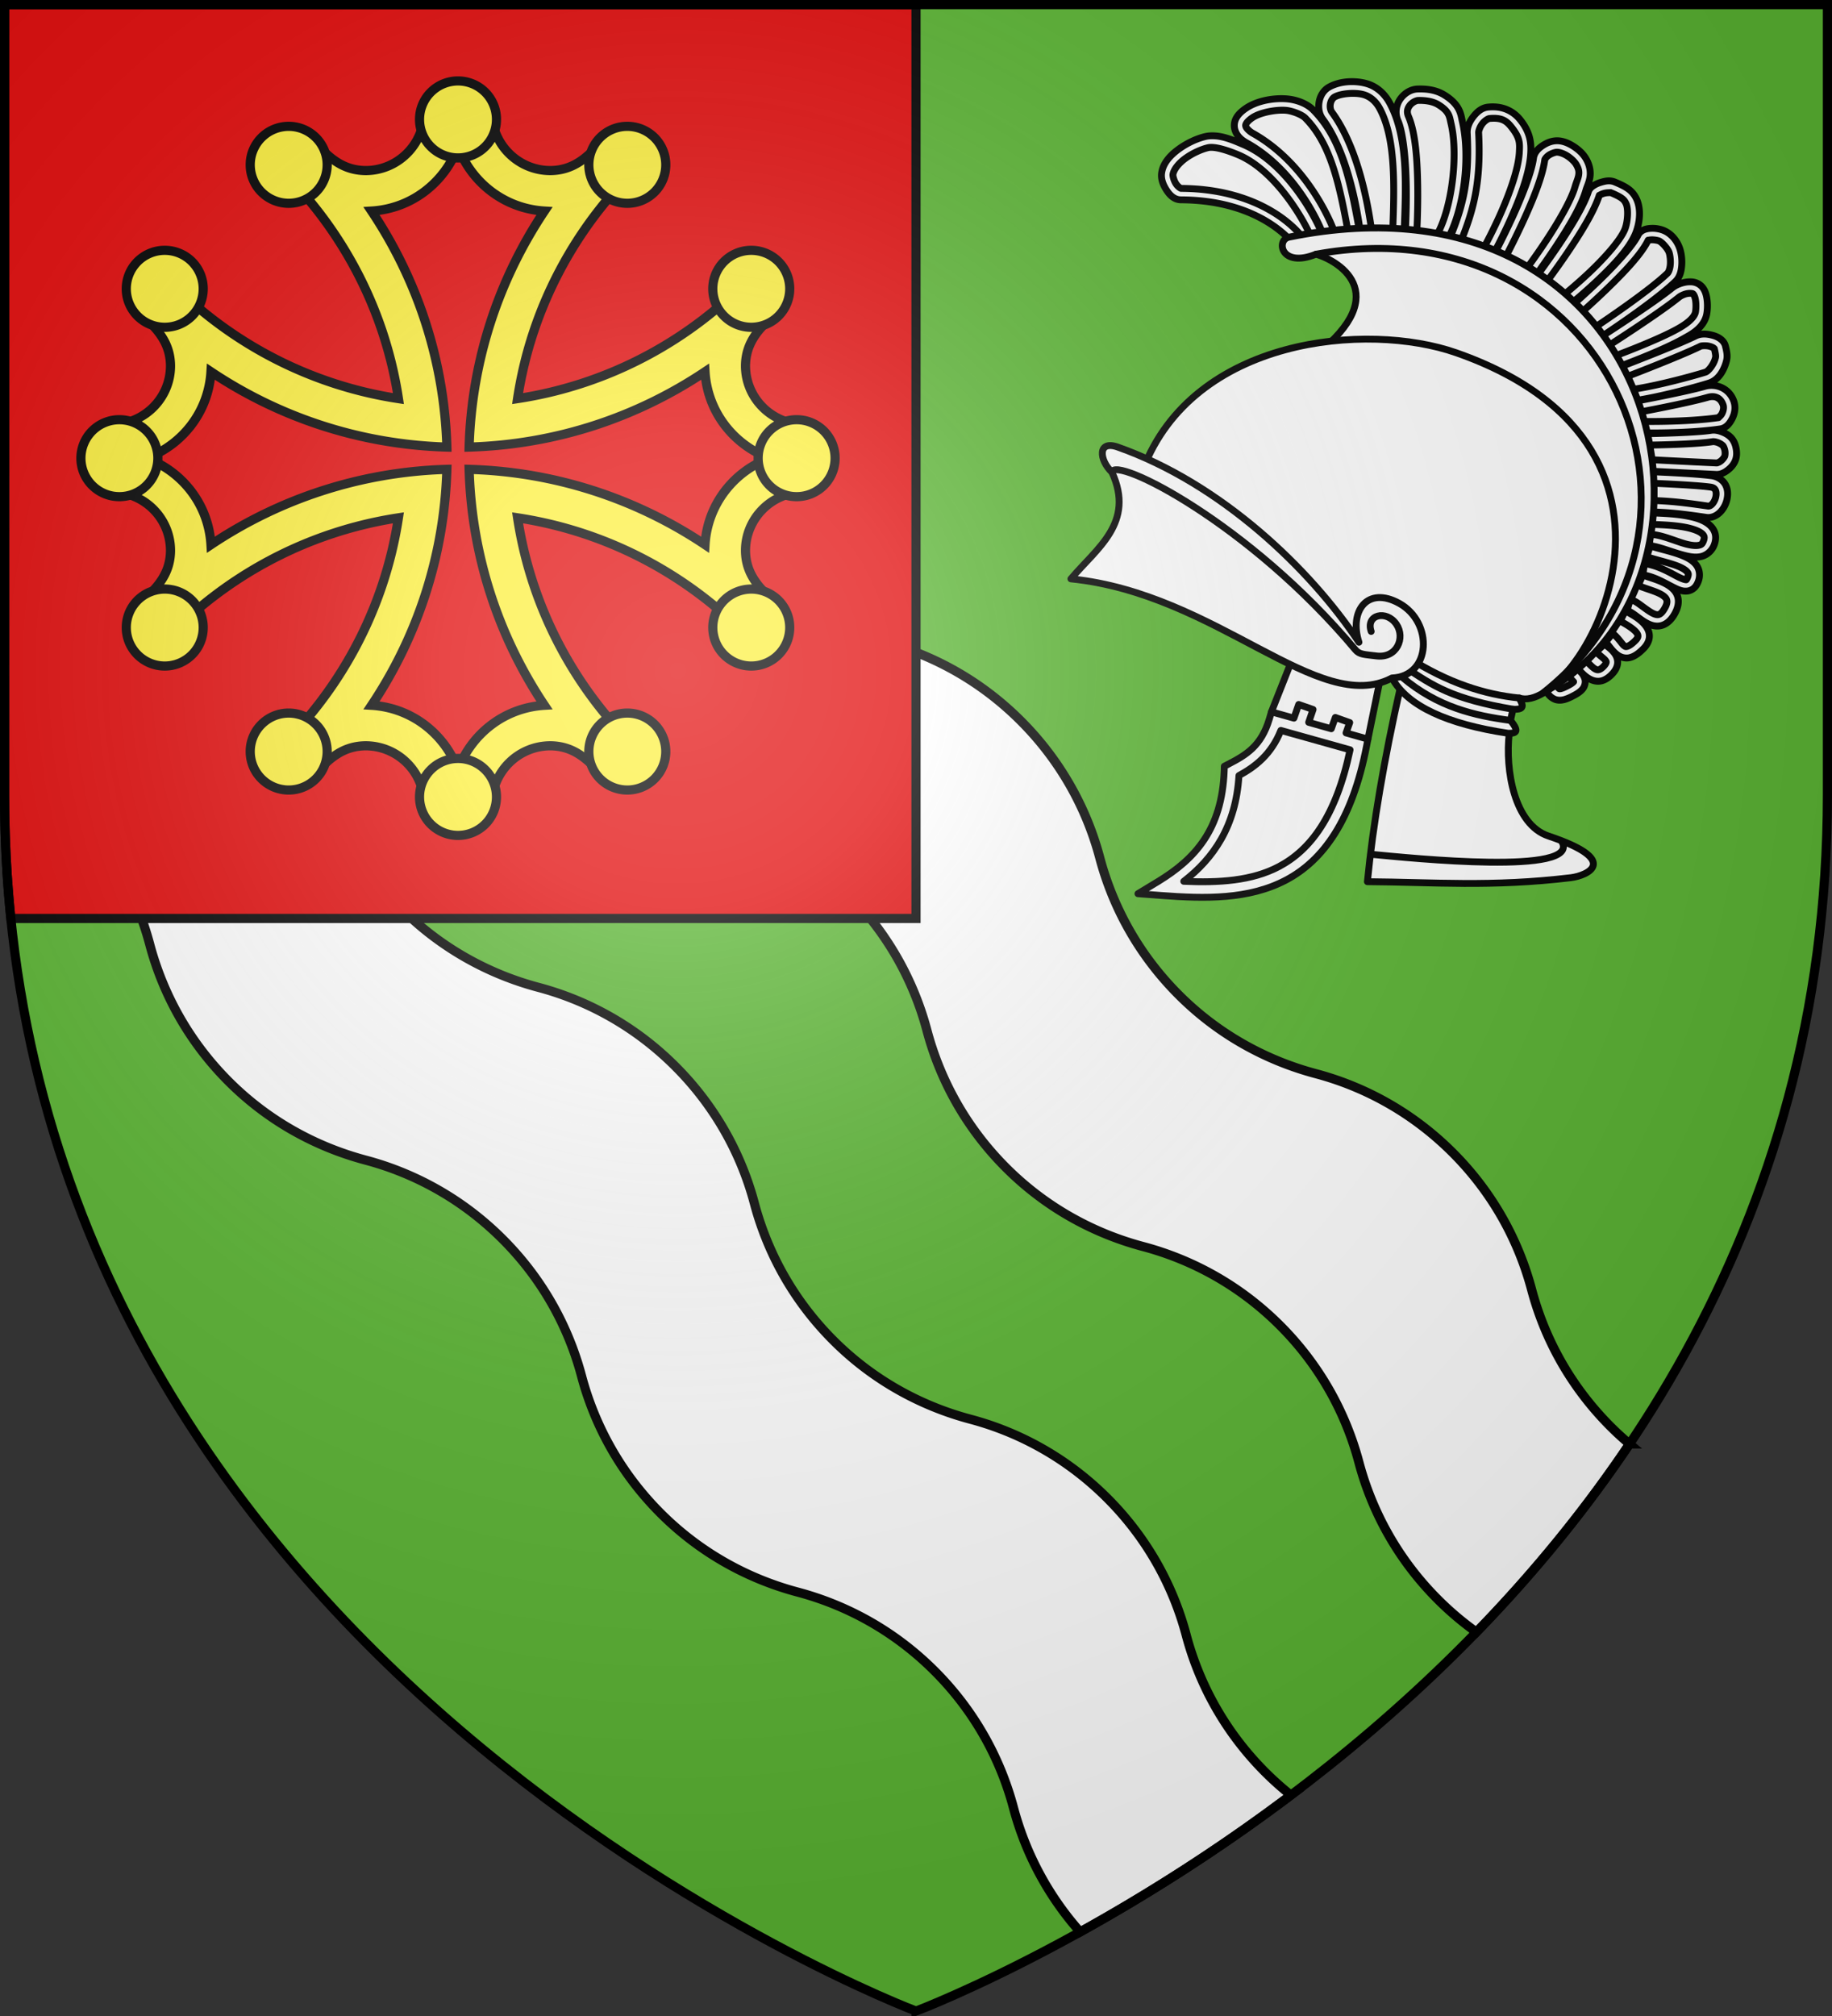
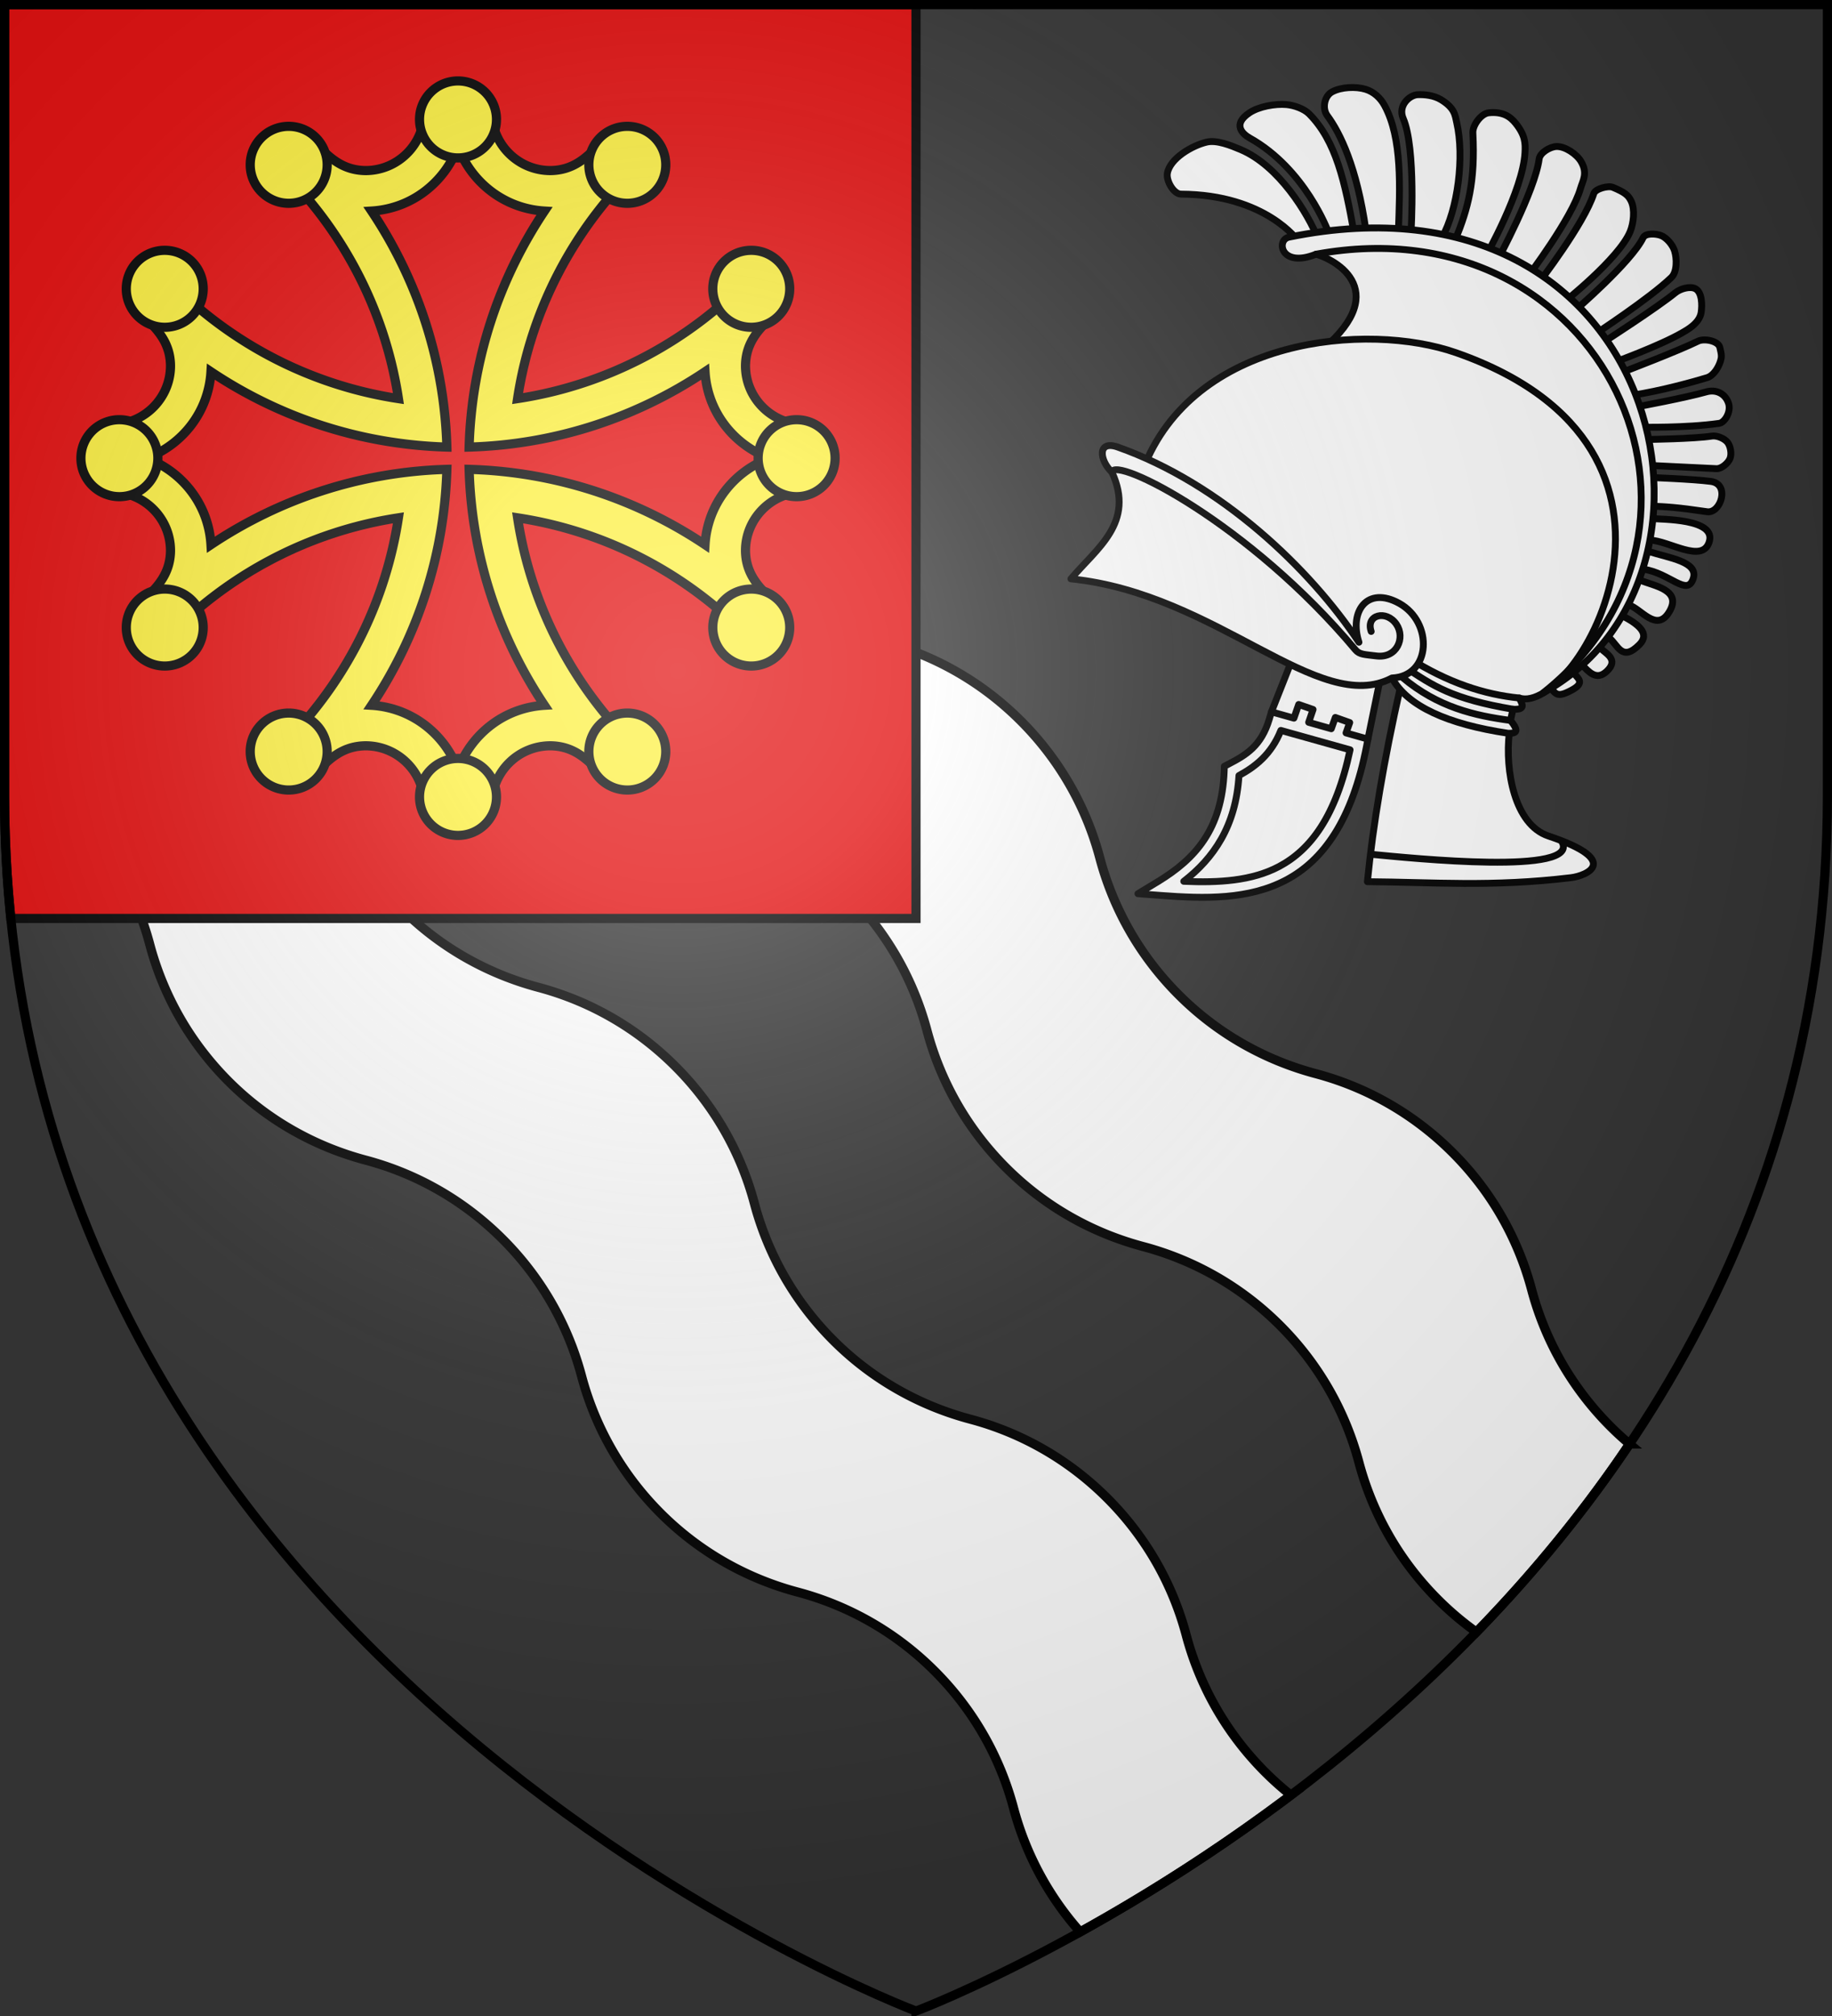
<svg xmlns="http://www.w3.org/2000/svg" width="600" height="660">
  <rect width="100%" height="100%" fill="#333333" stroke="none" />
  <radialGradient id="a" cx="221.445" cy="226.331" r="300" gradientTransform="matrix(1.353 0 0 1.349 -77.63 -85.747)" gradientUnits="userSpaceOnUse">
    <stop offset="0" stop-color="#fff" stop-opacity=".314" />
    <stop offset=".19" stop-color="#fff" stop-opacity=".251" />
    <stop offset=".6" stop-color="#6b6b6b" stop-opacity=".125" />
    <stop offset="1" stop-opacity=".125" />
  </radialGradient>
-   <path fill="#5ab532" fill-rule="evenodd" d="M300 658.5s298.5-112.32 298.5-397.772V2.176H1.5v258.552C1.5 546.18 300 658.5 300 658.5" />
  <g stroke="#000">
    <path fill="#fff" stroke-width="3" d="M24.102 2.188v62.906c4.86 12.544 12.313 24.282 22.437 34.406 12.893 12.893 28.459 21.437 44.906 25.813 16.442 4.376 31.956 12.986 44.844 25.874 12.893 12.893 21.5 28.397 25.875 44.844 4.377 16.442 12.955 31.987 25.844 44.875 12.893 12.893 28.459 21.406 44.906 25.781 16.441 4.377 31.955 12.987 44.844 25.875 12.893 12.893 21.468 28.397 25.844 44.844 4.376 16.442 12.986 31.987 25.875 44.875 12.892 12.893 28.458 21.437 44.906 25.813 16.441 4.377 31.955 12.955 44.844 25.844 12.893 12.892 21.468 28.396 25.843 44.843 4.377 16.442 12.987 31.987 25.875 44.875a99.3 99.3 0 0 0 12.602 10.662c17.764-18.296 34.84-38.786 50.15-61.58a101 101 0 0 1-6.19-5.676c-12.888-12.888-21.497-28.402-25.874-44.843-4.376-16.448-12.951-31.951-25.844-44.844-12.888-12.889-28.402-21.498-44.844-25.875-16.447-4.376-32.013-12.92-44.906-25.812-12.888-12.889-21.467-28.403-25.844-44.844-4.375-16.448-12.982-31.951-25.875-44.844-12.888-12.888-28.402-21.498-44.843-25.875-16.448-4.376-32.014-12.92-44.907-25.812-12.888-12.889-21.467-28.403-25.843-44.844-4.376-16.448-12.983-31.982-25.875-44.875-12.889-12.889-28.403-21.467-44.844-25.844-16.448-4.376-32.014-12.92-44.906-25.812a99.24 99.24 0 0 1-24.657-40.75zM1.5 165.934v81.933a99.8 99.8 0 0 1 21.664 16.446c12.893 12.892 21.5 28.396 25.875 44.843 4.377 16.442 12.955 31.987 25.844 44.875 12.893 12.893 28.459 21.406 44.906 25.781 16.441 4.377 31.955 12.987 44.844 25.875 12.893 12.893 21.468 28.397 25.844 44.844 4.376 16.442 12.986 31.987 25.875 44.875 12.892 12.893 28.458 21.437 44.906 25.813 16.441 4.377 31.955 12.955 44.844 25.843 12.893 12.893 21.468 28.397 25.843 44.844a99.4 99.4 0 0 0 21.826 40.565c20.034-11.103 44.01-25.925 69.026-44.778a101 101 0 0 1-8.414-7.505c-12.889-12.889-21.498-28.403-25.875-44.844-4.376-16.448-12.951-31.951-25.844-44.844-12.888-12.889-28.402-21.498-44.844-25.875-16.447-4.376-32.013-12.92-44.906-25.812-12.888-12.889-21.467-28.403-25.844-44.844-4.375-16.448-12.982-31.951-25.875-44.844-12.888-12.888-28.402-21.498-44.843-25.875-16.448-4.376-32.014-12.92-44.907-25.812-12.888-12.889-21.467-28.403-25.843-44.844-4.376-16.448-12.983-31.982-25.875-44.875-12.889-12.889-28.403-21.467-44.844-25.844-11.805-3.14-23.149-8.44-33.383-15.941z" />
    <path fill="#e20909" stroke-width="3" d="M1.5 1.5v258.777c0 13.879.712 27.343 2.053 40.41H300V1.5z" />
    <g fill="#fcef3c" fill-rule="evenodd" stroke-width="3">
      <path d="M150 36.44c-3.811 0-7.345.212-11.06.578-.23 10.426-8.748 18.826-19.23 18.826-7.104-.087-11.681-3.804-16.543-9.288A114 114 0 0 0 89.99 53.61c21.23 19.94 35.924 46.754 40.501 76.891-30.134-4.578-56.943-19.27-76.88-40.499a114 114 0 0 0-7.054 13.179c5.483 4.861 9.2 9.438 9.287 16.543 0 10.481-8.4 18.999-18.826 19.228-.366 3.716-.577 7.238-.577 11.049s.211 7.357.577 11.073c10.426.23 18.826 8.747 18.826 19.229-.087 7.105-3.804 11.68-9.287 16.542a114 114 0 0 0 7.054 13.18c19.936-21.228 46.744-35.92 76.876-40.5-4.581 30.128-19.273 56.933-40.497 76.867a114 114 0 0 0 13.178 7.053c4.862-5.484 9.439-9.2 16.543-9.287 10.482 0 19 8.4 19.23 18.825 3.715.366 7.249.578 11.06.578s7.345-.212 11.061-.578c.23-10.426 8.747-18.825 19.229-18.825 7.105.087 11.681 3.803 16.543 9.287a114 114 0 0 0 13.178-7.053c-21.224-19.934-35.916-46.74-40.497-76.867 30.132 4.58 56.94 19.272 76.877 40.5a114 114 0 0 0 7.054-13.18c-5.484-4.862-9.201-9.437-9.288-16.542 0-10.482 8.4-19 18.826-19.229.366-3.716.577-7.262.577-11.073s-.211-7.333-.577-11.049c-10.426-.23-18.826-8.747-18.826-19.228.087-7.105 3.804-11.682 9.288-16.543A114 114 0 0 0 246.39 90c-19.938 21.228-46.747 35.92-76.88 40.5 4.576-30.138 19.27-56.952 40.5-76.892a114 114 0 0 0-13.178-7.053c-4.862 5.484-9.438 9.201-16.543 9.288-10.482 0-19-8.4-19.229-18.826-3.716-.366-7.25-.578-11.06-.578zm0 11.572c4.406 11.77 15.204 20.29 28.307 21.086-14.865 22.241-23.849 48.727-24.663 77.27 28.538-.817 55.02-9.8 77.259-24.663.796 13.104 9.315 23.889 21.086 28.295-11.77 4.406-20.29 15.216-21.086 28.319-22.238-14.863-48.72-23.846-77.258-24.662.819 28.533 9.8 55.01 24.662 77.245-13.103.796-23.9 9.315-28.307 21.086-4.406-11.77-15.204-20.29-28.307-21.086 14.861-22.235 23.844-48.712 24.662-77.245-28.538.816-55.02 9.799-77.258 24.662-.796-13.103-9.315-23.913-21.086-28.319 11.77-4.406 20.29-15.191 21.086-28.295 22.239 14.864 48.721 23.846 77.26 24.663-.815-28.543-9.798-55.029-24.664-77.27 13.103-.796 23.9-9.315 28.307-21.086z" />
      <path stroke-linecap="round" stroke-linejoin="round" d="M218.052 246.045a12.6 12.6 0 0 0-12.6-12.6 12.6 12.6 0 0 0-12.599 12.6 12.6 12.6 0 0 0 12.6 12.6 12.6 12.6 0 0 0 12.599-12.6m-110.902-.001a12.6 12.6 0 0 0-12.6-12.6 12.6 12.6 0 0 0-12.599 12.6 12.6 12.6 0 0 0 12.6 12.6 12.6 12.6 0 0 0 12.599-12.6M162.6 260.9a12.6 12.6 0 0 0-12.599-12.6 12.6 12.6 0 0 0-12.6 12.6 12.6 12.6 0 0 0 12.6 12.6 12.6 12.6 0 0 0 12.6-12.6M53.955 81.948a12.6 12.6 0 0 1 12.6 12.599 12.6 12.6 0 0 1-12.6 12.6 12.6 12.6 0 0 1-12.6-12.6 12.6 12.6 0 0 1 12.6-12.6m.001 110.901a12.6 12.6 0 0 1 12.6 12.6 12.6 12.6 0 0 1-12.6 12.6 12.6 12.6 0 0 1-12.6-12.6 12.6 12.6 0 0 1 12.6-12.6M39.1 137.4A12.6 12.6 0 0 1 51.7 150a12.6 12.6 0 0 1-12.6 12.599 12.6 12.6 0 0 1-12.599-12.6A12.6 12.6 0 0 1 39.1 137.4m206.946 80.65a12.6 12.6 0 0 1-12.6-12.6 12.6 12.6 0 0 1 12.6-12.6 12.6 12.6 0 0 1 12.6 12.6 12.6 12.6 0 0 1-12.6 12.6m-.001-110.903a12.6 12.6 0 0 1-12.6-12.6 12.6 12.6 0 0 1 12.6-12.599 12.6 12.6 0 0 1 12.6 12.6 12.6 12.6 0 0 1-12.6 12.6m14.857 55.45a12.6 12.6 0 0 1-12.6-12.599 12.6 12.6 0 0 1 12.6-12.6 12.6 12.6 0 0 1 12.599 12.6 12.6 12.6 0 0 1-12.6 12.6m-42.849-108.64a12.6 12.6 0 0 1-12.6 12.599 12.6 12.6 0 0 1-12.599-12.6 12.6 12.6 0 0 1 12.6-12.6 12.6 12.6 0 0 1 12.6 12.6m-110.902 0a12.6 12.6 0 0 1-12.6 12.6 12.6 12.6 0 0 1-12.599-12.6 12.6 12.6 0 0 1 12.6-12.6 12.6 12.6 0 0 1 12.6 12.6M162.6 39.1a12.6 12.6 0 0 1-12.599 12.6 12.6 12.6 0 0 1-12.6-12.6 12.6 12.6 0 0 1 12.6-12.6 12.6 12.6 0 0 1 12.6 12.6" />
    </g>
    <g fill="#fff" stroke-linecap="round" stroke-linejoin="round" stroke-width="2.247">
      <path d="M458.668 225.162c-5.325 23.577-8.916 44.725-10.747 63.41 21.611.145 40.52 1.812 66.578-1.31 5.284-.633 16.668-5.604-7.339-13.625-11.228-3.752-14.19-21.633-12.844-33.54z" transform="matrix(1.001 0 0 1.001 -.528 -.211)" />
      <g stroke-width="1.804">
        <path d="M337.81 174.721c2.04 2.204 2.019 3.566 6.248 1.265 3.52-1.916 1.568-3.052.298-4.538m7.14-6.47c1.32 1.392 5.01 2.962 1.711 6.099-2.75 2.614-4.782.114-6.546-1.711m10.712-12.794c3.975 2.07 7.32 4.566 4.388 7.513-4.634 4.66-5.616.06-7.959-1.786m8.257-15.1c3.347 1.475 11.09 2.436 7.513 8.331-3.345 5.512-7.435-.973-10.637-1.86m5.207-14.058c5.478 1.764 13.203 2.702 11.752 7.141-1.58 4.835-6.094-1.43-13.017-2.455m2.157-13.314c2.353.278 17.194-.066 15.026 6.248-1.91 5.559-10.414-.397-15.62-.595m-.15-16.439s11.584.428 16.216 1.042c5.172.684 2.587 8.483-.967 7.959-8.05-1.19-10.628-1.298-14.951-1.488m-.818-17.48s12.357-.167 17.034-.893c1.306-.203 3.266.603 4.09 1.637.804 1.006 1.154 3.046.67 4.24-.503 1.24-2.233 2.74-3.57 2.677-8.095-.375-18.224-.892-18.224-.892m-2.38-15.398s12.508-2.323 17.96-3.874c2.384-.678 4.899.291 5.811 2.971.778 2.283-1.03 5.09-2.423 5.292-8.676 1.259-20.753 1.01-20.753 1.01m-4.166-14.622s14.266-5.45 19.34-7.96c1.602-.791 5.296-.097 5.727 1.637.528 2.125.473 2.6.15 3.645-.52 1.675-1.822 3.78-3.497 4.3-3.081.955-12.428 3.566-19.786 4.627m-7.364-13.985s13.917-8.945 18.82-12.943c1.25-1.02 3.86-1.811 5.28-1.041 1.734.94 1.793 4.3 1.488 6.248-.446 2.854-3.796 4.623-5.05 5.347-5.847 3.378-17.86 7.746-17.86 7.746m-10.488-13.39s15.078-12.973 18.15-19.34c.615-1.277 3.359-1.093 4.686-.595 1.51.566 3.086 2.478 3.57 4.016.634 2.015.702 5.526-.818 6.992-5.747 5.544-20.381 15.1-20.381 15.1M335.43 68.948s11.76-15.243 14.355-23.282c.405-1.258 3.765-2.147 4.984-1.637 3.065 1.282 4.055 2.005 4.835 3.645 1.036 2.178.635 5.81-.297 8.034-2.99 7.133-17.704 18.744-17.704 18.744m-17.108-11.306s9.84-18.212 10.935-26.555c.218-1.664 2.86-3.208 4.537-3.273 2.272-.088 5.319 1.983 6.471 3.942 1.838 3.124.434 5.028-.148 7.067-2.223 7.783-13.836 23.133-13.836 23.133m-19.042-9.67c3.326-8.145 5.288-15.182 4.612-28.042-.106-2.015 2.158-5.078 4.165-5.282 3.683-.374 5.642.979 7.067 2.753 2.546 3.171 2.577 5.25 2.454 7.661-.507 10.001-10.425 27.448-10.425 27.448m-19.5-6.546s1.342-21.92-2.06-29.828c-1.453-3.379 1.66-6.188 3.868-6.248 1.662-.046 4.104.119 6.1 1.339 3.65 2.232 3.658 4.15 4.092 6.025 2.051 8.876.285 22.824-3.869 30.125m-20.01-2.008c-2.352-16.437-6.725-25.4-10.115-29.968-1.4-1.886-.803-5.144 1.264-6.257 2.38-1.281 6.251-1.438 8.777-.67 2.174.662 3.895 2.246 4.984 4.24 4.723 8.648 4.044 21.716 3.645 33.101m-18.447 0s-6.033-16.423-20.605-24.546c-1.734-.968-4.73-3.503-.074-6.62 2.488-1.666 6.762-2.417 9.744-2.158 1.924.167 4.59 1.084 5.951 2.455 7.086 7.138 9.37 17.89 11.753 31.092m-14.623 2.278s-8.494-12.204-30.784-12.314c-1.95-.01-3.905-3.48-3.604-5.406.613-3.927 6.489-7.36 10.361-8.259 2.651-.615 6.35.899 8.86 1.952 10.04 4.215 17.723 16.79 20.423 23.576" transform="matrix(1.247 0 0 1.247 85.808 6.419)" />
-         <path d="m345.503 170.469-2.281 1.969c.701.82 1.18 1.352 1.25 1.406-.112.13-.409.423-1.125.812-1.003.546-1.706.86-2.125.969s-.483.052-.531.031c-.097-.04-.656-.752-1.781-1.969l-2.188 2.063c.913.987 1.352 2.072 2.813 2.687.73.308 1.607.309 2.437.094s1.701-.614 2.813-1.219c.985-.536 1.68-1.057 2.187-1.75s.684-1.7.469-2.437c-.43-1.476-1.426-2.058-1.938-2.656m7.094-6.531L350.41 166c.946 1 2.055 1.708 2.437 2.25.191.271.215.33.188.5-.028.17-.197.605-.875 1.25-.535.508-.904.644-1.157.688-.252.043-.453.005-.781-.157-.657-.322-1.549-1.267-2.469-2.219l-2.156 2.094c.844.874 1.825 2.082 3.313 2.813.743.365 1.668.603 2.625.437s1.877-.7 2.718-1.5c.972-.923 1.583-1.888 1.75-2.937s-.203-2.031-.687-2.719c-.969-1.375-2.347-2.17-2.719-2.562m5.469-8.688-1.375 2.656c1.921 1.001 3.605 2.125 4.281 3 .338.438.42.73.406.969-.013.238-.13.596-.687 1.156-1.053 1.059-1.79 1.44-2.156 1.531-.367.092-.437.068-.75-.156-.627-.447-1.496-2.046-3.063-3.281l-1.844 2.344c.776.611 1.58 2.226 3.188 3.375.804.574 1.993.955 3.187.656s2.298-1.073 3.563-2.344c.908-.913 1.502-2.002 1.562-3.125s-.403-2.124-1.031-2.937c-1.257-1.627-3.227-2.774-5.281-3.844m4.594-9.437-1.22 2.75c1.955.86 4.634 1.49 6.188 2.437.777.473 1.182.928 1.313 1.375s.104 1.122-.656 2.375c-.699 1.15-1.198 1.402-1.594 1.469s-.975-.092-1.75-.531c-.776-.44-1.676-1.112-2.594-1.782s-1.825-1.362-3-1.687l-.812 2.906c.426.118 1.208.564 2.062 1.188s1.81 1.396 2.875 2 2.308 1.083 3.719.843 2.682-1.238 3.656-2.844c1.028-1.694 1.388-3.344.969-4.78s-1.495-2.406-2.625-3.095c-2.26-1.376-5.139-2.01-6.531-2.625m1.937-7.625-.906 2.843c2.861.922 6.133 1.615 8.344 2.531 1.105.459 1.91.992 2.25 1.407s.423.591.187 1.312c-.15.459-.314.69-.375.75-.06.061-.015.024-.094.031-.157.016-.907-.175-1.937-.687-2.06-1.025-5.116-2.993-8.969-3.563l-.437 2.97c3.07.453 5.74 2.125 8.062 3.28 1.161.578 2.244 1.106 3.594.97.675-.07 1.39-.39 1.906-.907s.849-1.156 1.094-1.906c.49-1.498.153-3.092-.719-4.157s-2.077-1.73-3.406-2.28c-2.66-1.104-5.977-1.752-8.594-2.595m.625-8.688-.375 2.969c.806.095 2.094.115 3.75.219s3.587.277 5.344.625 3.31.9 4.094 1.5c.391.3.6.588.687.843.087.256.093.551-.094 1.094-.34.988-.64 1.14-1.375 1.281s-1.957.01-3.375-.375c-2.834-.77-6.232-2.411-9.375-2.531l-.125 3c2.064.079 5.522 1.538 8.72 2.406 1.597.434 3.158.768 4.718.469s3.041-1.49 3.656-3.281c.356-1.036.413-2.096.094-3.031-.319-.936-.956-1.69-1.688-2.25-1.463-1.121-3.367-1.672-5.343-2.063s-4.03-.58-5.75-.687-3.193-.144-3.563-.188m-.875-10.812-.125 3s11.694.448 16.094 1.03c.91.121 1.192.406 1.406.813s.256 1.093.094 1.813c-.163.72-.543 1.445-.969 1.875s-.763.549-1.094.5c-8.083-1.194-10.772-1.31-15.094-1.5l-.125 3c4.325.19 6.764.284 14.782 1.469 1.445.213 2.76-.47 3.656-1.375s1.5-2.063 1.781-3.313.27-2.613-.375-3.844-2.01-2.184-3.687-2.406c-4.865-.644-16.344-1.062-16.344-1.062m16.219-10.844c-4.315.67-16.813.875-16.813.875l.031 3s12.212-.124 17.25-.906c.243-.038.87.051 1.438.28s1.08.601 1.25.813c.16.2.405.76.5 1.344.095.583.02 1.202-.063 1.406-.105.26-.516.838-1 1.219s-1.013.535-1.093.531c-8.09-.374-18.219-.906-18.219-.906l-.156 3s10.118.531 18.219.906c1.257.058 2.283-.524 3.125-1.187s1.508-1.458 1.906-2.438c.401-.99.41-2.013.25-3s-.482-1.943-1.125-2.75c-.655-.82-1.524-1.337-2.469-1.719s-1.968-.633-3.031-.468m.687-11.782a6.5 6.5 0 0 0-2.312.22c-5.25 1.493-17.813 3.843-17.813 3.843l.532 2.938s12.44-2.299 18.093-3.907c1.756-.5 3.323.043 4 2.031.214.628.07 1.518-.312 2.25-.383.733-1.096 1.09-.906 1.063-8.452 1.226-20.532 1-20.532 1l-.062 3s12.101.26 21-1.031c1.581-.23 2.48-1.364 3.156-2.656s1.032-2.94.469-4.594c-.861-2.529-3.009-3.962-5.313-4.157m-2.625-13.5c-.73.021-1.44.162-2.125.5-4.846 2.397-19.218 7.907-19.218 7.907l1.062 2.812s14.167-5.41 19.469-8.031c.234-.116 1.377-.224 2.281 0 .452.112.862.279 1.094.437s.257.25.25.22c.254 1.024.336 1.591.344 1.905s-.038.453-.188.938c-.414 1.337-1.709 3.067-2.5 3.312-3 .931-12.37 3.557-19.562 4.594l.437 2.969c7.525-1.085 16.837-3.706 20-4.688 2.56-.794 3.877-3.266 4.5-5.28.174-.562.329-1.191.313-1.907s-.165-1.463-.438-2.563c-.223-.897-.836-1.534-1.469-1.968s-1.337-.696-2.062-.875-1.458-.302-2.188-.282m-3.312-13.718a7.2 7.2 0 0 0-1.875.187c-1.2.279-2.313.787-3.188 1.5-4.673 3.812-18.687 12.844-18.687 12.844l1.625 2.531s13.838-8.846 18.969-13.031c.376-.307 1.196-.727 1.968-.906s1.474-.099 1.657 0c.215.116.56.707.718 1.687s.13 2.201 0 3.031c-.283 1.816-2.972 3.508-4.312 4.282-5.562 3.213-17.625 7.625-17.625 7.625l1 2.812s11.992-4.3 18.125-7.844c1.168-.674 5.173-2.545 5.781-6.437.175-1.119.229-2.547 0-3.969s-.762-2.989-2.281-3.812a4.2 4.2 0 0 0-1.875-.5m-10.594-14.032c-.586.033-1.19.125-1.781.375s-1.213.714-1.563 1.438c-1.291 2.678-5.821 7.623-9.937 11.625s-7.844 7.219-7.844 7.219l1.969 2.281s3.778-3.268 7.969-7.344c4.19-4.075 8.751-8.81 10.53-12.5-.04.087-.074.09.063.031s.407-.106.75-.125c.686-.037 1.598.131 2 .282.792.297 2.377 2.074 2.688 3.062.247.784.391 2.02.312 3.125-.079 1.106-.428 2.003-.75 2.313-5.45 5.258-20.156 14.937-20.156 14.937l1.625 2.5s14.582-9.451 20.625-15.281c1.199-1.156 1.548-2.73 1.656-4.25s-.08-3.02-.468-4.25c-.658-2.088-2.241-4.133-4.47-4.969a8 8 0 0 0-3.218-.469M353.41 42.344c-.628.049-1.248.216-1.875.406s-1.228.456-1.782.812-1.135.816-1.406 1.657c-1.179 3.653-4.733 9.476-7.969 14.25s-6.125 8.562-6.125 8.562l2.375 1.844s2.957-3.861 6.25-8.719 6.929-10.645 8.344-15.031c-.068.212-.073.085.156-.063.23-.147.616-.311 1.032-.437.83-.252 1.91-.165 1.78-.219 1.494.625 2.392 1.09 2.938 1.5s.804.731 1.125 1.406c.694 1.459.423 4.984-.343 6.813-1.269 3.025-5.594 7.785-9.594 11.531s-7.656 6.625-7.656 6.625l1.875 2.344s3.708-2.938 7.812-6.781 8.622-8.455 10.344-12.563c1.098-2.62 1.659-6.352.281-9.25-.459-.965-1.121-1.817-2.031-2.5s-2.022-1.217-3.594-1.875a4.1 4.1 0 0 0-1.937-.312m-13.5-10.532c-1.268.05-2.491.542-3.594 1.282s-2.172 1.766-2.375 3.312c-.49 3.736-3.175 10.42-5.75 15.969s-5 10.062-5 10.062l2.625 1.407s2.475-4.577 5.094-10.219 5.395-12.237 6-16.844c.015-.117.37-.723 1.062-1.187s1.653-.766 2.063-.782c.654-.025 1.766.328 2.78.97s1.944 1.568 2.345 2.25c.766 1.303.77 2.062.625 2.905s-.593 1.762-.938 2.97c-.993 3.478-4.41 9.327-7.562 14.093s-6.032 8.562-6.032 8.562l2.407 1.813s2.914-3.895 6.125-8.75 6.708-10.57 7.937-14.875c.238-.832.79-1.882 1.031-3.281s.04-3.148-1.031-4.969c-.752-1.279-1.948-2.388-3.312-3.25s-2.884-1.5-4.5-1.438m-17.875-8.843c-1.699.172-2.942 1.28-3.907 2.531s-1.678 2.706-1.593 4.312c.666 12.68-1.211 19.35-4.5 27.407l2.78 1.125c3.363-8.234 5.405-15.647 4.72-28.688-.022-.408.326-1.478.968-2.312s1.535-1.344 1.844-1.375c3.268-.332 4.513.647 5.75 2.187 2.35 2.927 2.245 4.302 2.125 6.656-.231 4.551-2.769 11.394-5.281 16.938s-4.969 9.844-4.969 9.844l2.625 1.468s2.489-4.414 5.063-10.093 5.285-12.55 5.562-18c.125-2.467-.038-5.271-2.781-8.688-1.612-2.007-4.309-3.729-8.406-3.312m-18.47-4.75c-1.72.047-3.332.964-4.468 2.437s-1.69 3.69-.75 5.875c1.474 3.426 2.099 10.908 2.188 17.313s-.25 11.843-.25 11.843l3 .188s.34-5.53.25-12.063c-.091-6.532-.51-13.955-2.438-18.437-.513-1.194-.235-2.084.375-2.875s1.668-1.268 2.156-1.281c1.523-.042 3.7.126 5.282 1.093 1.662 1.017 2.313 1.838 2.687 2.563s.477 1.486.719 2.531c1.931 8.357.12 22.316-3.719 29.063l2.625 1.468c4.47-7.856 6.203-21.822 4.031-31.218-.192-.83-.318-1.958-.968-3.219s-1.825-2.535-3.813-3.75c-2.409-1.473-5.105-1.58-6.906-1.531m-18.28-1.907c-1.742.113-3.472.555-4.938 1.344-1.518.818-2.385 2.295-2.687 3.844s-.07 3.268.937 4.625c3.199 4.31 7.486 13.027 9.813 29.281l2.968-.437c-2.379-16.62-6.793-25.83-10.375-30.657-.392-.529-.568-1.388-.406-2.218s.607-1.517 1.156-1.813c1.826-.983 5.593-1.19 7.657-.562 1.746.531 3.162 1.827 4.093 3.531 4.39 8.037 3.869 20.94 3.469 32.344l3 .093c.399-11.365 1.213-24.616-3.844-33.875-1.247-2.284-3.243-4.177-5.843-4.968-1.495-.455-3.26-.644-5-.532m-16.063 4.5c-3.355-.291-7.744.415-10.719 2.407-1.304.873-2.21 1.766-2.718 2.781s-.522 2.16-.22 3.062c.607 1.807 2.092 2.768 3.126 3.344 13.974 7.79 19.906 23.75 19.906 23.75l2.813-1.031s-6.113-16.888-21.282-25.344c-.701-.39-1.557-1.205-1.718-1.687-.081-.241-.123-.382.062-.75s.663-.94 1.688-1.625c2-1.34 6.17-2.133 8.78-1.907 1.572.137 4.126 1.088 5.032 2 6.67 6.718 8.966 17.135 11.344 30.313l2.937-.531c-2.386-13.228-4.653-24.317-12.156-31.875-1.815-1.829-4.599-2.709-6.875-2.907m-18.781 9.72c-.883-.07-1.787-.046-2.656.155-2.184.507-4.731 1.662-6.938 3.25s-4.153 3.631-4.562 6.25c-.249 1.589.344 3.092 1.187 4.438s2.044 2.678 3.906 2.687c10.873.054 18.274 3.039 22.969 5.97S270.941 59 270.941 59l2.437-1.719s-2.344-3.332-7.468-6.531-13.114-6.381-24.532-6.438c-.087 0-.828-.408-1.375-1.28s-.802-2.038-.75-2.376c.205-1.308 1.491-2.947 3.344-4.281s4.186-2.358 5.875-2.75c1.824-.423 5.44.827 7.938 1.875 9.31 3.908 17.05 16.28 19.625 22.75l2.78-1.125c-2.825-7.103-10.48-19.885-21.25-24.406-1.89-.794-4.476-1.978-7.124-2.188" transform="matrix(1.247 0 0 1.247 85.808 6.419)" />
      </g>
      <g stroke-width="1.428">
        <path d="M893.44 610.844c18.212-13.274 6.894-20.557 1.648-22.139-7.377 2.98-8.363-2.98-5.65-3.532 77.634-15.82 96.565 70.73 52.854 94.696z" transform="matrix(1.576 0 0 1.575 -979.616 -844)" />
        <path d="m859.082 633.501 40.118 39.803 11.652 3.497c3.26 5.882 11.556 9.606 24.137 11.492 1.345-.004 2.627-.056.5-2.665l.499-2.332c2.92.153 1.802-1.211 1.331-2.331 11.658 3.822 44.673-51.554-13.15-71.778-18.476-6.462-54.613-3.21-65.087 24.314" transform="matrix(1.576 0 0 1.575 -979.616 -844)" />
        <path d="M935.488 685.628c-7.435-1.003-15.08-2.71-22.515-8.985m23.015 6.653c-12.579-2.131-16.57-4.816-22.516-8.818m23.847 6.487c-7.246-.722-14.838-3.169-22.971-8.327M885.803 683.841l4.716-11.926 18.256 3.294-2.92 14.297c-4.621.819-15.486 1.165-20.052-5.665" transform="matrix(1.576 0 0 1.575 -979.616 -844)" />
        <path d="M844.133 656.196c5.348-6.364 13.373-11.637 8.53-22.155-2.701-2.593-3.014-6.726 1.196-5.24 21.494 7.585 40.013 25.34 50.127 40.57-2.085-6.495 1.767-11.752 8.38-8.085 7.107 3.942 6.704 15.155-1.514 15.515-15.217 8.056-36.321-17.542-66.719-20.605M891.465 682.308l-.989 2.844-3.164-.89-1.509-.42-.445 1.508c-1.674 5.576-4.772 7.432-8.53 9.375l-.816.42-.025.916c-.46 12.272-6.076 18.36-13.722 23.03l-4.203 2.548 4.895.371c9.056.683 18.152.875 25.888-3.216 7.735-4.09 13.761-12.465 16.739-27.878l.272-1.41-1.41-.396-3.14-.89.767-2.152-2.992-1.064-.84 2.35-4.699-1.336.915-2.671z" transform="matrix(1.576 0 0 1.575 -979.616 -844)" />
        <path fill="none" d="m887.757 687.7 14.39 4.032c-2.94 13.859-8.234 20.802-14.786 24.267-5.653 2.99-12.495 3.385-19.78 3.067 6.147-4.764 10.833-11.411 11.472-21.99 3.35-1.81 6.729-4.392 8.704-9.376m-35.095-53.66c.462-3.467 28.43 10.436 50.599 36.913.854 1.02 1.936.95 4.317 1.262 4.302.563 6.109-3.772 4.19-6.587-2.09-3.065-6.44-1.968-5.238 1.497m-.086 46.315c8.609.834 43.823 4.439 39.698-2.648m-51.054-122.087c60.121-10.992 90.453 56.805 47.204 91.164" transform="matrix(1.576 0 0 1.575 -979.616 -844)" />
      </g>
    </g>
  </g>
  <path fill="url(#a)" fill-rule="evenodd" d="M300 658.5s298.5-112.32 298.5-397.772V2.176H1.5v258.552C1.5 546.18 300 658.5 300 658.5" />
  <path fill="none" stroke="#000" stroke-width="3" d="M300 658.397S1.5 545.98 1.5 260.277V1.5h597v258.778c0 285.7-298.5 398.12-298.5 398.12z" />
</svg>